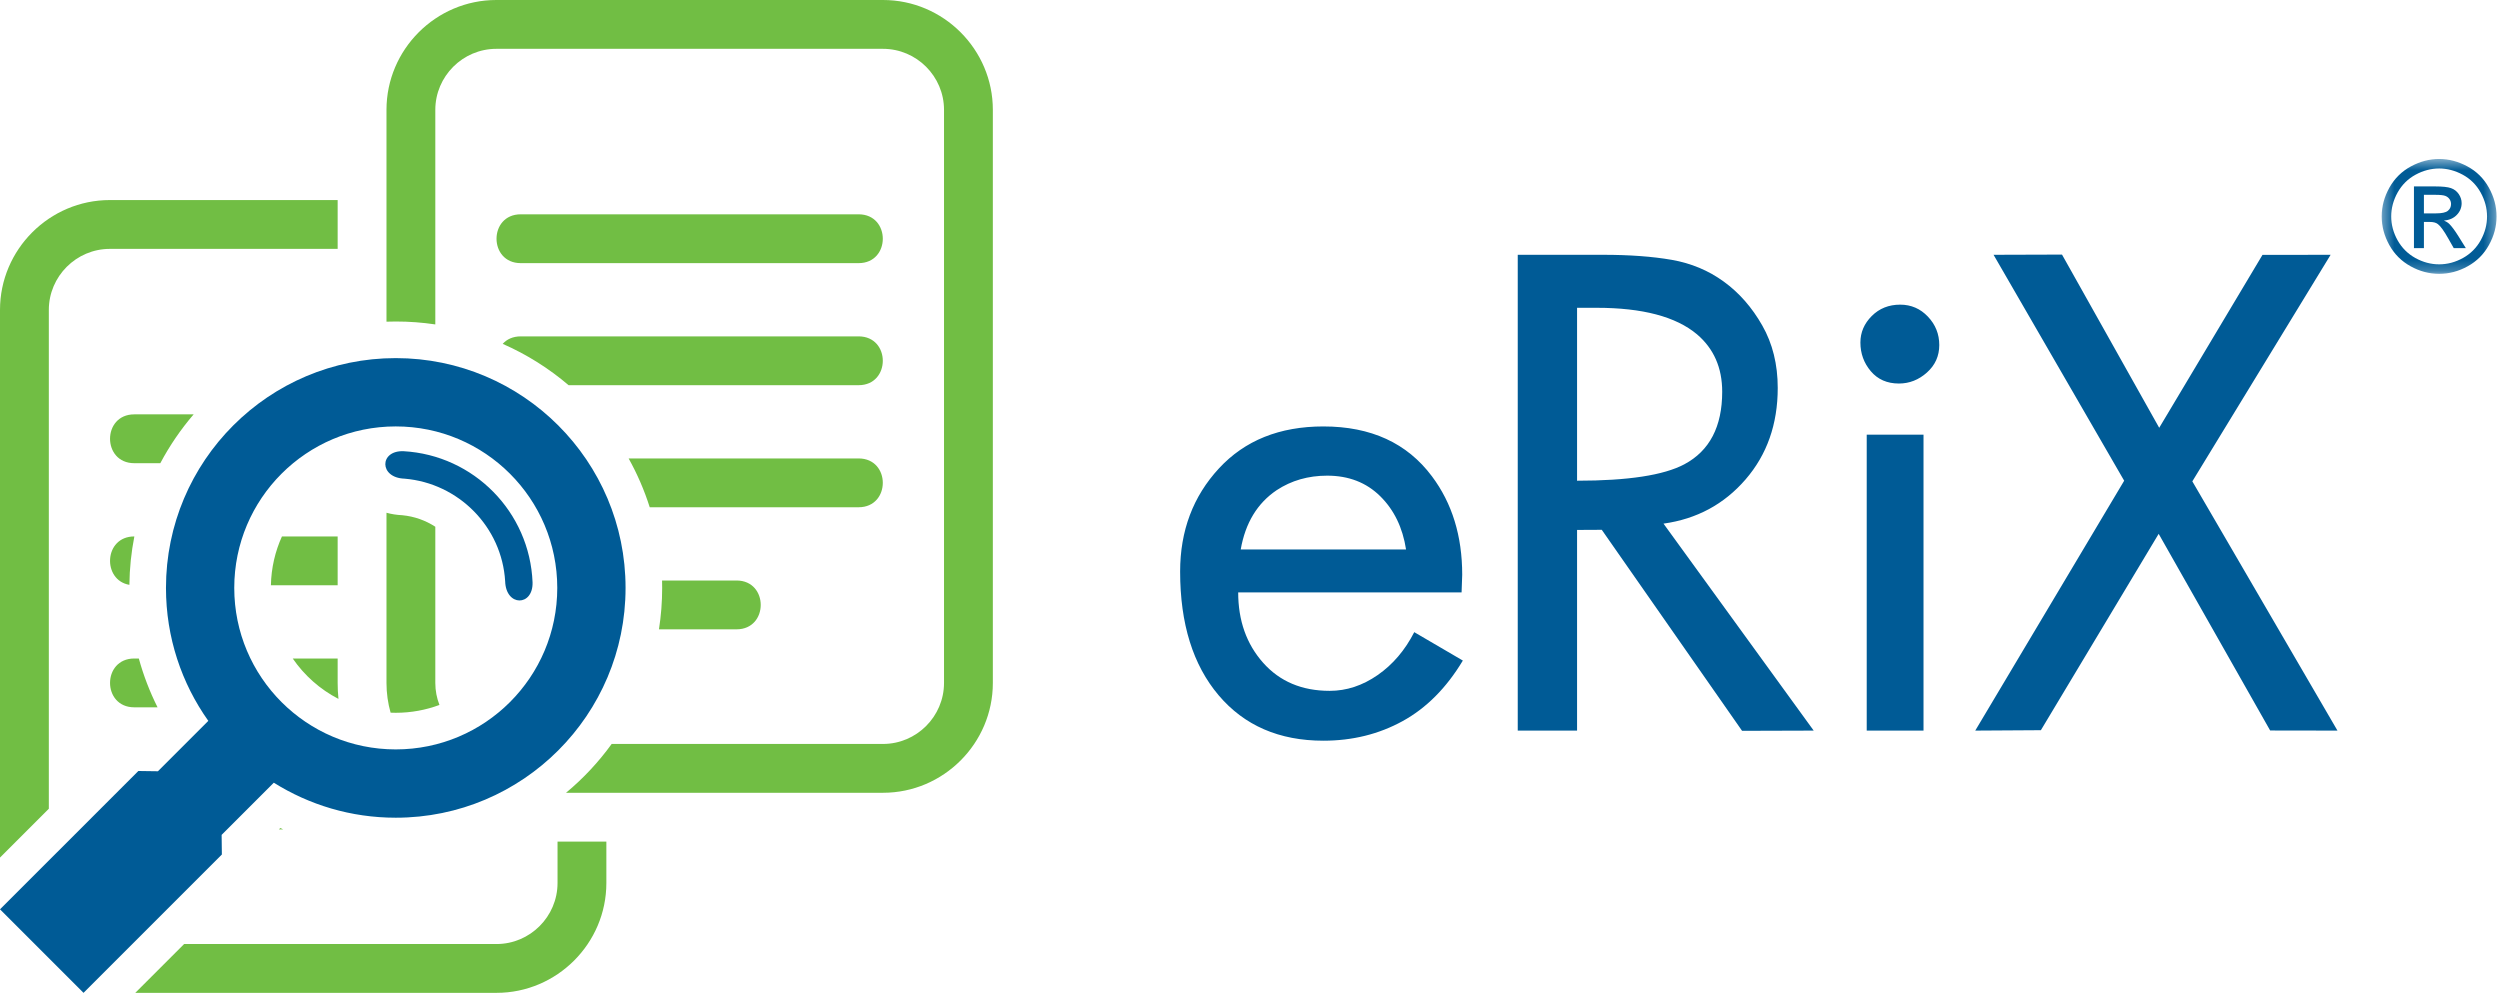
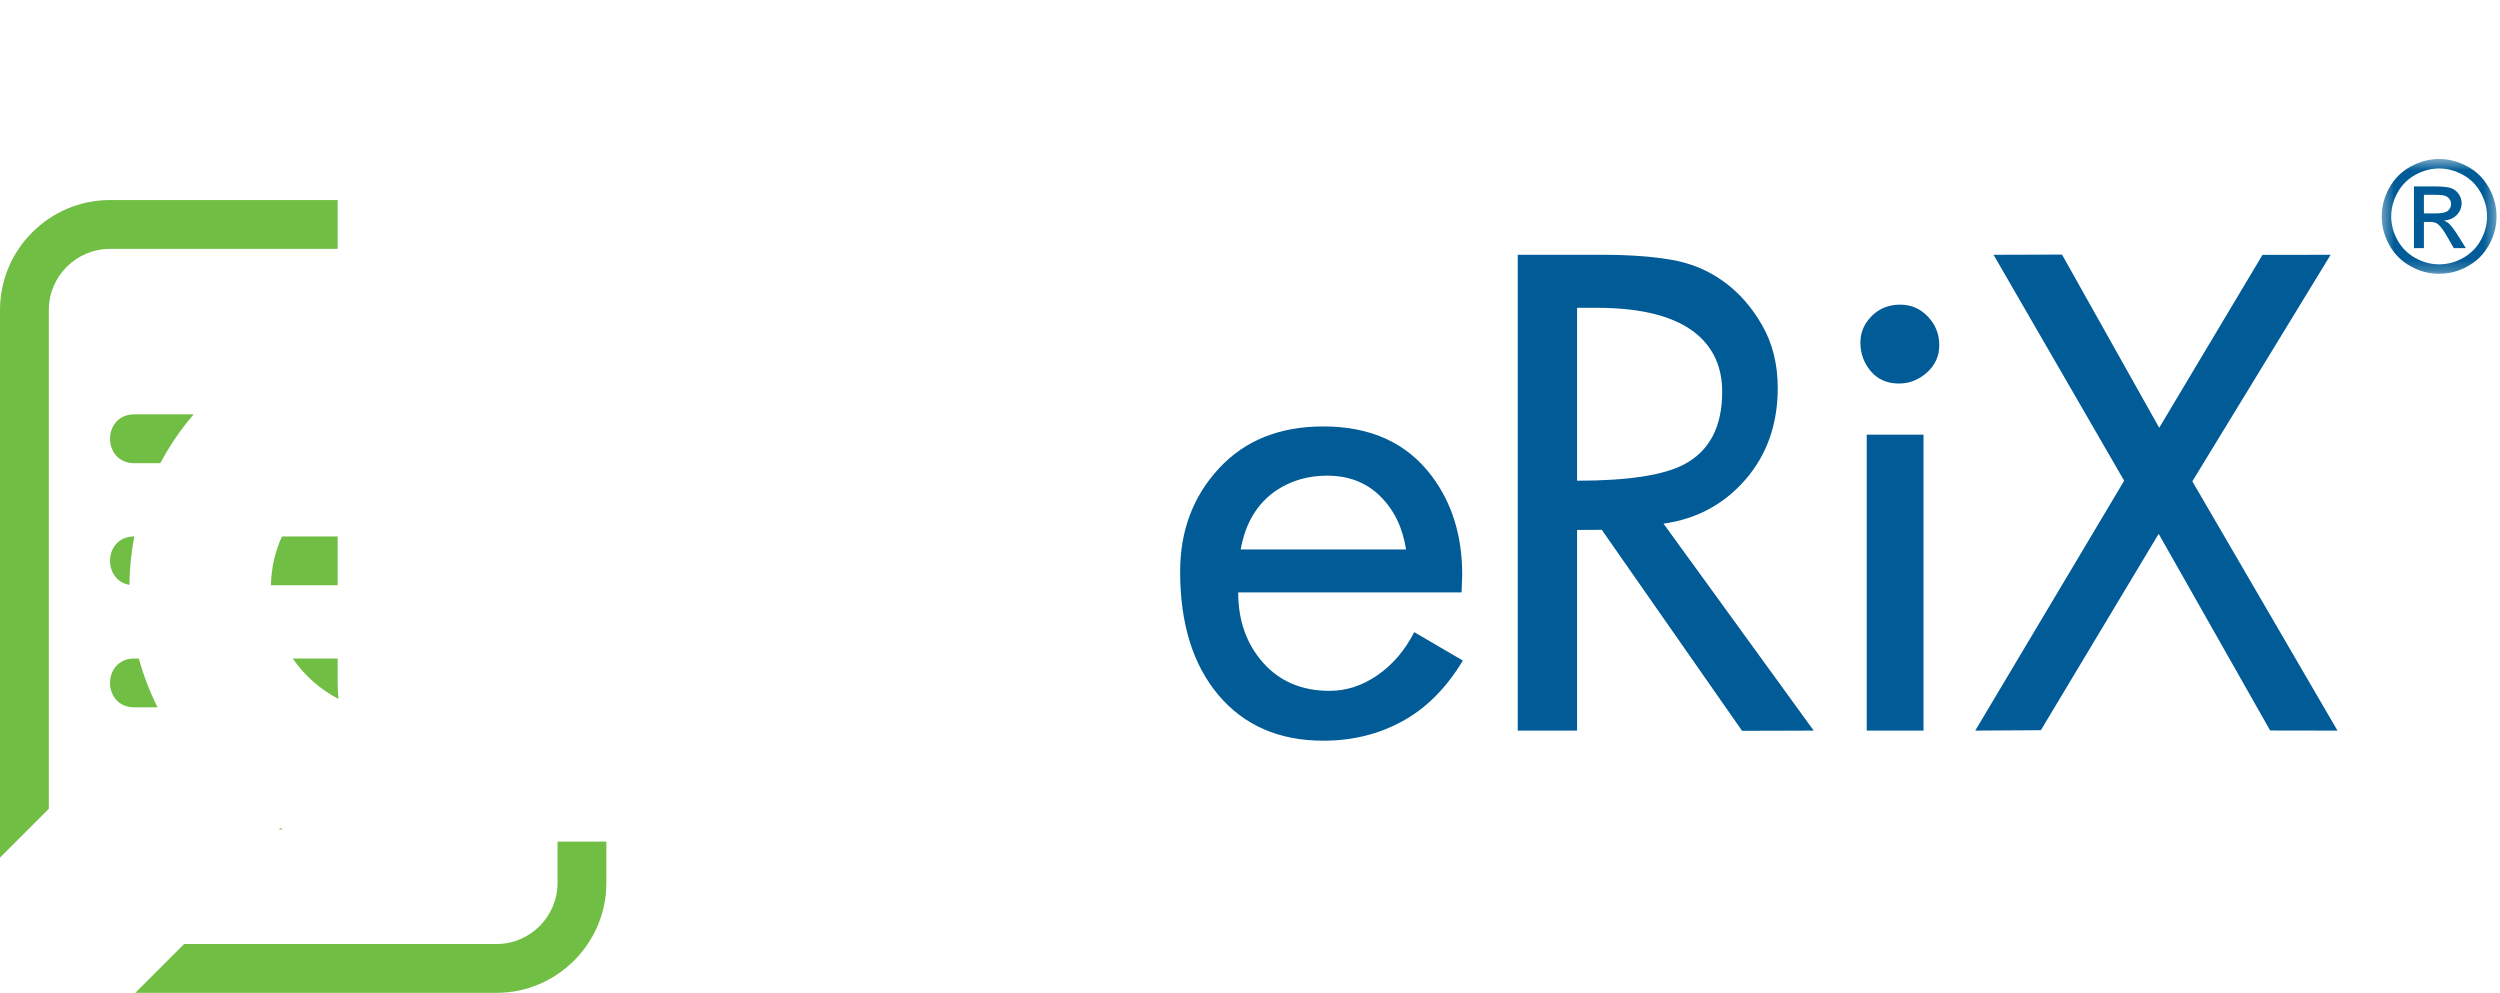
<svg xmlns="http://www.w3.org/2000/svg" xmlns:xlink="http://www.w3.org/1999/xlink" width="224px" height="89px" viewBox="0 0 224 89" version="1.1">
  <title>Group 12</title>
  <desc>Created with Sketch.</desc>
  <defs>
    <polygon id="path-1" points="0.362 0.474 10.653 0.474 10.653 10.767 0.362 10.767" />
  </defs>
  <g id="Web" stroke="none" stroke-width="1" fill="none" fill-rule="evenodd">
    <g id="11_Pharmin_Pharmin_apps" transform="translate(-1029, -3013)">
      <g id="Erix" transform="translate(257, 2940)">
        <g id="Group-12" transform="translate(772, 73)">
          <path d="M9.842,17.925 L30.254,17.925 L30.254,22.3 L9.842,22.3 C6.835,22.3 4.375,24.761 4.375,27.768 L4.375,72.463 L0,76.838 L0,27.768 C0,22.355 4.429,17.925 9.842,17.925 Z M16.497,84.585 L44.488,84.585 C47.495,84.585 49.955,82.124 49.955,79.116 L49.955,75.408 L54.33,75.408 L54.33,79.116 C54.33,84.53 49.901,88.959 44.488,88.959 L12.122,88.959 L16.497,84.585 Z M12.03,37.127 L17.351,37.127 C16.201,38.465 15.198,39.931 14.364,41.502 L12.03,41.502 C9.136,41.502 9.136,37.127 12.03,37.127 Z M25.369,74.313 L24.992,74.313 L25.114,74.191 L25.369,74.313 Z M12.03,59.002 L12.439,59.002 C12.852,60.509 13.414,61.974 14.117,63.376 L12.03,63.376 C9.136,63.376 9.136,59.002 12.03,59.002 Z M26.229,59.002 L30.254,59.002 L30.254,61.191 C30.254,61.673 30.279,62.151 30.326,62.622 C28.68,61.77 27.271,60.52 26.229,59.002 Z M12.03,48.065 L12.038,48.065 C11.762,49.47 11.61,50.92 11.593,52.402 C9.145,51.986 9.29,48.065 12.03,48.065 Z M25.262,48.065 L30.254,48.065 L30.254,52.439 L24.273,52.439 C24.305,50.881 24.656,49.402 25.262,48.065 Z" id="Fill-1" fill="#71BE44" />
-           <path d="M44.471,0 L79.117,0 C84.53,0 88.959,4.429 88.959,9.843 L88.959,61.191 C88.959,66.605 84.53,71.033 79.117,71.033 L50.716,71.033 C52.256,69.753 53.632,68.283 54.806,66.658 L79.117,66.658 C82.124,66.658 84.584,64.198 84.584,61.191 L84.584,9.843 C84.584,6.835 82.124,4.375 79.117,4.375 L44.472,4.375 C41.464,4.375 39.004,6.835 39.004,9.843 L39.004,29.069 C37.849,28.896 36.664,28.807 35.46,28.807 C35.182,28.807 34.905,28.814 34.629,28.823 L34.629,9.843 C34.629,4.429 39.057,0 44.471,0 M34.998,63.856 C34.758,63.007 34.629,62.114 34.629,61.191 L34.629,45.942 C35.058,46.062 35.527,46.139 36.039,46.163 C37.122,46.265 38.134,46.631 39.004,47.196 L39.004,61.191 C39.004,61.886 39.135,62.551 39.374,63.163 C38.156,63.617 36.837,63.866 35.46,63.866 C35.305,63.866 35.152,63.862 34.998,63.856 M46.659,19.202 L76.929,19.202 C79.823,19.202 79.823,23.577 76.929,23.577 L46.659,23.577 C43.765,23.577 43.765,19.202 46.659,19.202 M59.321,52.013 L65.993,52.013 C68.886,52.013 68.885,56.388 65.993,56.388 L59.043,56.388 C59.232,55.178 59.33,53.938 59.33,52.676 C59.33,52.454 59.327,52.233 59.321,52.013 M56.325,41.076 L76.929,41.076 C79.823,41.076 79.823,45.45 76.929,45.45 L58.216,45.45 C57.731,43.92 57.094,42.456 56.325,41.076 M46.659,30.139 L76.929,30.139 C79.823,30.139 79.823,34.513 76.929,34.513 L50.947,34.513 C49.182,33.007 47.195,31.755 45.042,30.81 C45.404,30.406 45.943,30.139 46.659,30.139" id="Fill-3" fill="#71BE44" />
-           <path d="M35.46,32.087 C24.089,32.087 14.871,41.305 14.871,52.676 C14.871,57.116 16.275,61.227 18.665,64.59 L14.151,69.105 L12.396,69.081 L0,81.476 L0.889,82.365 L6.594,88.07 L7.483,88.959 L19.879,76.564 L19.858,74.812 L19.855,74.808 L24.534,70.129 C27.701,72.116 31.447,73.267 35.46,73.267 C46.832,73.267 56.05,64.048 56.05,52.676 C56.05,41.305 46.832,32.087 35.46,32.087 M36.16,40.428 C42.448,40.783 47.471,45.873 47.718,52.189 C47.768,54.337 45.334,54.375 45.262,52.085 C44.973,47.212 41.088,43.292 36.246,42.888 C33.957,42.816 33.976,40.346 36.16,40.428 M35.46,38.207 C27.468,38.207 20.989,44.684 20.989,52.676 C20.989,60.668 27.468,67.147 35.46,67.147 C43.452,67.147 49.931,60.668 49.931,52.676 C49.931,44.684 43.452,38.207 35.46,38.207" id="Fill-5" fill="#005B96" />
          <path d="M126.717,56.641 L131.071,59.186 C129.6,61.637 127.8,63.446 125.671,64.614 C123.542,65.782 121.177,66.367 118.576,66.367 C114.617,66.367 111.488,65.01 109.189,62.296 C106.89,59.581 105.74,55.888 105.74,51.214 C105.74,47.557 106.898,44.476 109.218,41.969 C111.536,39.461 114.654,38.209 118.576,38.209 C122.834,38.209 126.076,39.697 128.301,42.676 C130.11,45.088 131.014,48.027 131.014,51.496 L130.958,53.08 L110.942,53.08 C110.942,55.606 111.687,57.707 113.176,59.383 C114.665,61.061 116.653,61.9 119.141,61.9 C120.648,61.9 122.081,61.428 123.438,60.486 C124.795,59.544 125.887,58.263 126.717,56.641 Z M125.982,49.235 C125.68,47.274 124.908,45.682 123.664,44.457 C122.421,43.232 120.837,42.619 118.914,42.619 C117.218,42.619 115.71,43.052 114.391,43.919 C112.656,45.088 111.583,46.86 111.168,49.235 L125.982,49.235 Z M135.99,22.83 L143.623,22.83 C145.997,22.83 148.052,22.98 149.786,23.282 C151.519,23.583 153.075,24.234 154.45,25.232 C155.827,26.231 156.977,27.541 157.899,29.163 C158.824,30.783 159.285,32.649 159.285,34.76 C159.285,38.002 158.324,40.735 156.402,42.958 C154.479,45.181 152.028,46.503 149.05,46.917 L162.507,65.462 L156.09,65.482 L143.519,47.471 L141.305,47.482 L141.305,65.462 L135.99,65.462 L135.99,22.83 Z M141.305,27.579 L141.305,43.072 C145.866,43.072 149.07,42.582 150.916,41.601 C153.179,40.396 154.309,38.228 154.309,35.099 C154.309,32.951 153.556,31.236 152.048,29.953 C150.163,28.371 147.166,27.579 143.058,27.579 L141.305,27.579 Z M170.254,27.297 C171.234,27.297 172.063,27.654 172.741,28.371 C173.42,29.086 173.759,29.935 173.759,30.915 C173.759,31.895 173.393,32.715 172.657,33.374 C171.922,34.034 171.082,34.364 170.14,34.364 C169.085,34.364 168.247,33.996 167.625,33.262 C167.003,32.527 166.692,31.669 166.692,30.688 C166.692,29.785 167.031,28.992 167.709,28.314 C168.388,27.636 169.237,27.297 170.254,27.297 Z M167.258,65.462 L172.347,65.462 L172.347,38.944 L167.258,38.944 L167.258,65.462 Z M190.326,43.072 L178.623,22.83 L184.756,22.811 L193.465,38.331 L202.718,22.839 L208.824,22.83 L196.433,43.129 L209.437,65.462 L203.406,65.452 L193.417,47.831 L182.863,65.425 L176.982,65.462 L190.326,43.072 Z" id="Fill-7" fill="#005B96" />
          <g id="Group-11" transform="translate(213.038, 13.77)">
            <mask id="mask-2" fill="white">
              <use xlink:href="#path-1" />
            </mask>
            <g id="Clip-10" />
            <path d="M5.512,0.474 C6.375,0.474 7.218,0.696 8.041,1.14 C8.863,1.583 9.505,2.217 9.963,3.042 C10.422,3.868 10.654,4.729 10.654,5.622 C10.654,6.509 10.426,7.363 9.973,8.181 C9.522,8.999 8.889,9.636 8.072,10.087 C7.254,10.541 6.4,10.767 5.512,10.767 C4.62,10.767 3.766,10.541 2.949,10.087 C2.132,9.636 1.496,8.999 1.042,8.181 C0.59,7.363 0.362,6.509 0.362,5.622 C0.362,4.729 0.591,3.868 1.052,3.042 C1.515,2.217 2.158,1.583 2.979,1.14 C3.802,0.696 4.645,0.474 5.512,0.474 Z M5.512,1.326 C4.788,1.326 4.082,1.512 3.398,1.882 C2.714,2.253 2.178,2.784 1.791,3.473 C1.406,4.161 1.214,4.879 1.214,5.622 C1.214,6.365 1.404,7.075 1.783,7.755 C2.163,8.435 2.693,8.965 3.375,9.346 C4.057,9.724 4.769,9.915 5.512,9.915 C6.252,9.915 6.964,9.724 7.646,9.346 C8.328,8.965 8.859,8.435 9.235,7.755 C9.612,7.075 9.801,6.365 9.801,5.622 C9.801,4.879 9.608,4.161 9.224,3.473 C8.84,2.784 8.304,2.253 7.619,1.882 C6.932,1.512 6.228,1.326 5.512,1.326 Z M3.252,8.463 L3.252,2.933 L5.156,2.933 C5.807,2.933 6.278,2.984 6.568,3.085 C6.862,3.188 7.092,3.366 7.267,3.621 C7.438,3.875 7.525,4.145 7.525,4.431 C7.525,4.834 7.381,5.188 7.09,5.486 C6.801,5.787 6.417,5.954 5.937,5.99 C6.133,6.072 6.291,6.17 6.408,6.284 C6.631,6.501 6.904,6.865 7.227,7.38 L7.902,8.463 L6.818,8.463 L6.323,7.592 C5.937,6.905 5.624,6.475 5.386,6.303 C5.223,6.176 4.985,6.115 4.671,6.116 L4.145,6.116 L4.145,8.463 L3.252,8.463 Z M4.145,5.348 L5.23,5.348 C5.749,5.348 6.103,5.272 6.291,5.118 C6.481,4.964 6.575,4.76 6.575,4.508 C6.575,4.345 6.528,4.198 6.437,4.071 C6.346,3.94 6.222,3.844 6.06,3.781 C5.898,3.719 5.6,3.686 5.161,3.686 L4.145,3.686 L4.145,5.348 Z" id="Fill-9" fill="#005B96" mask="url(#mask-2)" />
          </g>
        </g>
      </g>
    </g>
  </g>
</svg>